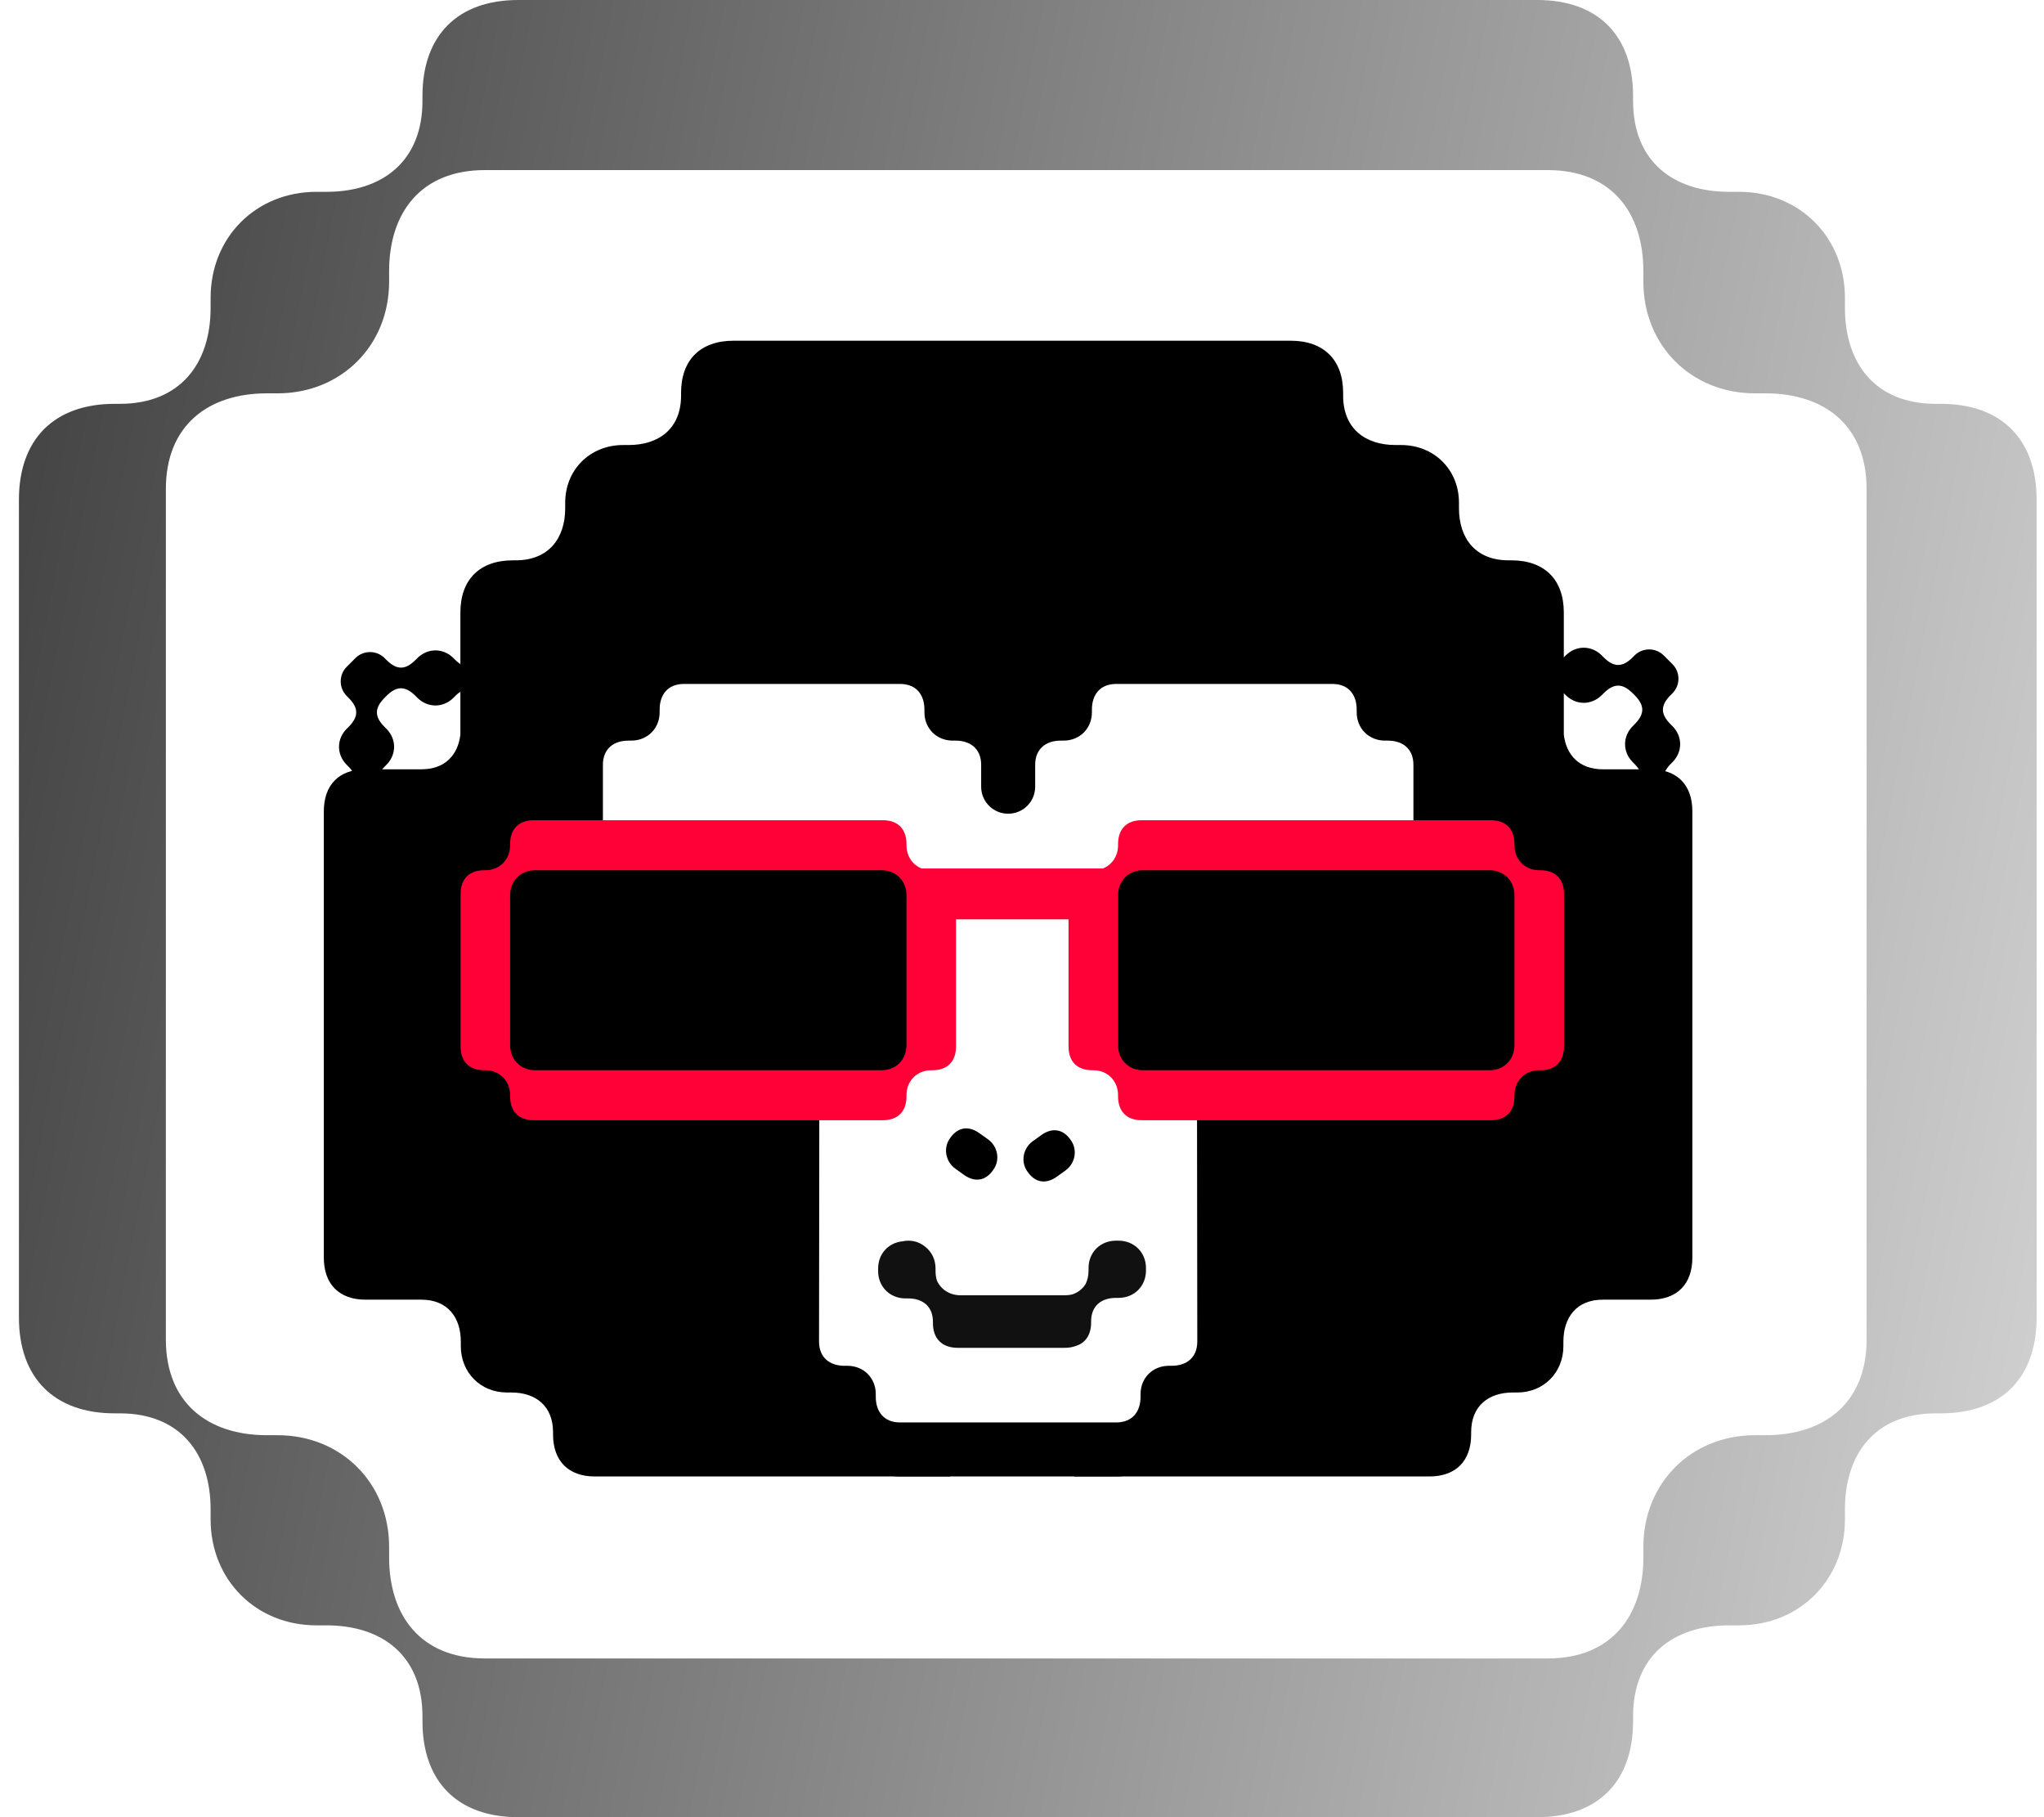
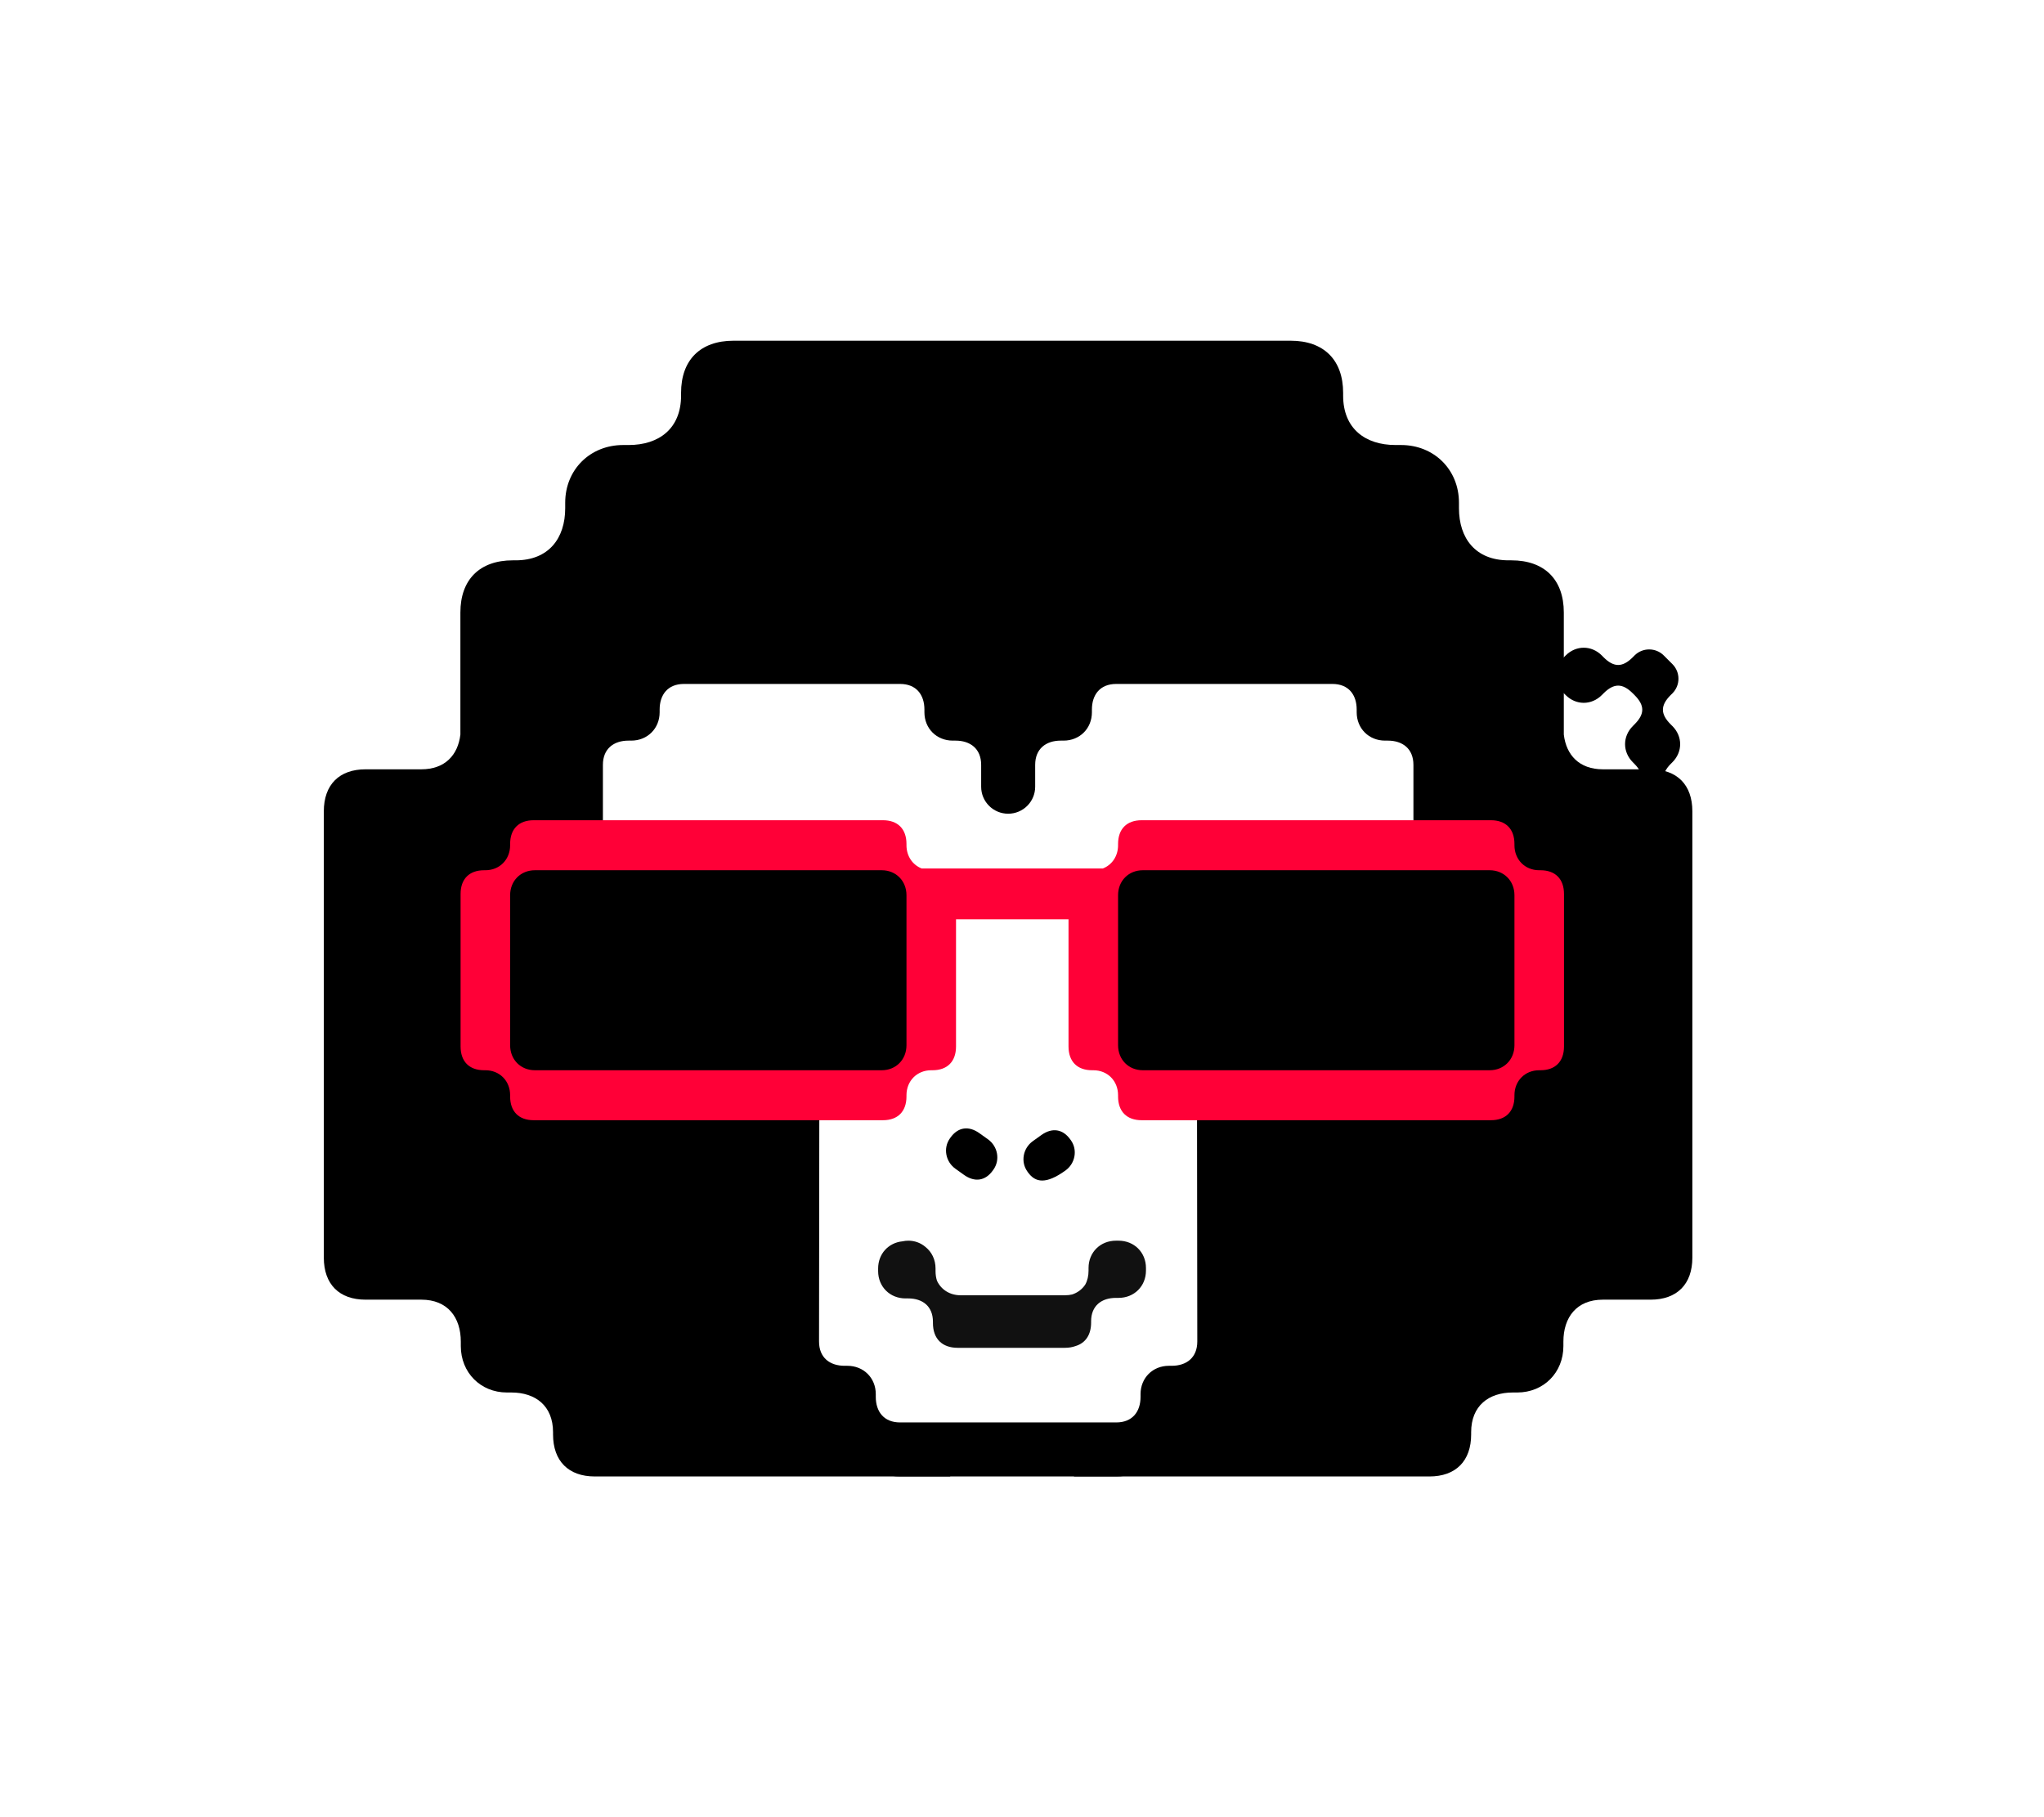
<svg xmlns="http://www.w3.org/2000/svg" width="54" height="48" viewBox="0 0 54 48" fill="none">
-   <path fill-rule="evenodd" clip-rule="evenodd" d="M43.144 45.467V45.333C43.144 43.733 44.21 42.933 45.676 42.933H45.943C47.542 42.933 48.741 41.733 48.741 40.133V39.867C48.741 38.4 49.541 37.333 51.14 37.333H51.273C52.872 37.333 53.805 36.4 53.805 34.8V13.2C53.805 11.6 52.872 10.667 51.273 10.667H51.14C49.541 10.667 48.741 9.6 48.741 8.133V7.867C48.741 6.267 47.542 5.067 45.943 5.067H45.676C44.21 5.067 43.144 4.267 43.144 2.667V2.533C43.144 0.933 42.211 0 40.612 0H13.693C12.094 0 11.161 0.933 11.161 2.533V2.667C11.161 4.267 10.095 5.067 8.629 5.067H8.362C6.763 5.067 5.564 6.267 5.564 7.867V8.133C5.564 9.6 4.764 10.667 3.165 10.667H3.032C1.433 10.667 0.5 11.6 0.5 13.2L0.5 34.8C0.5 36.4 1.433 37.333 3.032 37.333H3.165C4.764 37.333 5.564 38.4 5.564 39.867V40.133C5.564 41.733 6.763 42.933 8.362 42.933H8.629C10.095 42.933 11.161 43.733 11.161 45.333V45.467C11.161 47.067 12.094 48 13.693 48H40.612C42.211 48 43.144 47.067 43.144 45.467ZM43.416 41.139C43.416 42.684 42.574 43.807 40.889 43.807H12.807C11.122 43.807 10.28 42.684 10.28 41.139V40.859C10.28 39.174 9.016 37.91 7.331 37.91H7.05C5.506 37.91 4.382 37.068 4.382 35.383L4.382 12.917C4.382 11.232 5.506 10.39 7.05 10.39H7.331C9.016 10.39 10.28 9.126 10.28 7.441V7.161C10.28 5.616 11.122 4.493 12.807 4.493L40.889 4.493C42.574 4.493 43.416 5.616 43.416 7.161V7.441C43.416 9.126 44.68 10.39 46.365 10.39H46.645C48.19 10.39 49.313 11.232 49.313 12.917V35.383C49.313 37.068 48.19 37.91 46.645 37.91H46.365C44.68 37.91 43.416 39.174 43.416 40.859V41.139Z" fill="url(#paint0_linear_7159_97212)" />
  <path d="M12.163 16.179L12.163 19.403C12.099 19.945 11.755 20.321 11.13 20.321H9.657C8.961 20.321 8.555 20.729 8.555 21.43V33.221C8.555 33.921 8.961 34.33 9.657 34.33H11.13C11.826 34.33 12.174 34.797 12.174 35.439V35.556C12.174 36.256 12.696 36.782 13.392 36.782H13.508C14.146 36.782 14.611 37.132 14.611 37.832V37.891C14.611 38.591 15.017 39 15.713 39H25.111L24.05 38.221L22.21 36.782L20.866 35.439V30.297L17.47 29.943L15.206 27.538V25.344L14.695 23.887L15.276 23.788V20.038L15.793 19.517L16.833 19.095L17.409 18.08L17.993 17.632L23.979 17.632L26.738 20.533L29.498 17.632L35.484 17.632L36.399 18.663L36.644 19.095L36.86 19.182L38.059 20.533V23.788H38.271V25.981L37.139 28.387L35.3 30.297H32.611V35.439L31.267 36.782L29.427 38.221L28.366 39H37.764C38.46 39 38.866 38.591 38.866 37.891V37.832C38.866 37.132 39.33 36.782 39.968 36.782H40.084C40.781 36.782 41.303 36.256 41.303 35.556V35.439C41.303 34.797 41.651 34.33 42.347 34.33H43.608C44.304 34.33 44.71 33.921 44.71 33.221V21.43C44.71 20.729 44.304 20.321 43.608 20.321H42.347C41.722 20.321 41.378 19.945 41.314 19.403V16.179C41.314 15.309 40.804 14.801 39.929 14.801H39.856C38.982 14.801 38.544 14.221 38.544 13.423V13.278C38.544 12.408 37.889 11.755 37.014 11.755H36.868C36.067 11.755 35.484 11.32 35.484 10.45V10.378C35.484 9.508 34.974 9 34.099 9L19.378 9C18.503 9 17.993 9.508 17.993 10.378V10.45C17.993 11.32 17.41 11.755 16.609 11.755H16.463C15.588 11.755 14.932 12.408 14.932 13.278V13.423C14.932 14.221 14.495 14.801 13.621 14.801H13.548C12.673 14.801 12.163 15.309 12.163 16.179Z" fill="black" />
-   <path d="M14.71 18.385C14.983 18.658 14.983 18.976 14.71 19.249L14.664 19.295C14.391 19.568 14.073 19.568 13.8 19.295L12.868 18.362C12.595 18.09 12.277 18.135 12.026 18.385L11.981 18.431C11.708 18.703 11.299 18.703 11.026 18.431L10.98 18.385C10.707 18.112 10.48 18.112 10.207 18.385L10.162 18.431C9.889 18.703 9.889 18.931 10.162 19.204L10.207 19.249C10.48 19.522 10.48 19.931 10.207 20.204L10.162 20.25C9.912 20.5 9.866 20.818 10.139 21.091L11.071 22.024C11.344 22.296 11.344 22.615 11.071 22.888L11.026 22.933C10.753 23.206 10.435 23.206 10.162 22.933L9.207 21.978C8.934 21.705 8.934 21.387 9.207 21.114L9.229 21.091C9.502 20.818 9.457 20.5 9.207 20.25L9.161 20.204C8.888 19.931 8.888 19.522 9.161 19.249L9.207 19.204C9.479 18.931 9.479 18.703 9.207 18.431L9.161 18.385C8.948 18.172 8.948 17.825 9.161 17.612L9.389 17.384C9.602 17.171 9.948 17.171 10.162 17.384L10.207 17.43C10.48 17.703 10.707 17.703 10.98 17.43L11.026 17.384C11.299 17.112 11.708 17.112 11.981 17.384L12.026 17.43C12.277 17.68 12.595 17.726 12.868 17.453L12.89 17.43C13.163 17.157 13.482 17.157 13.755 17.43L14.71 18.385Z" fill="black" />
  <path d="M38.634 18.315C38.361 18.588 38.361 18.906 38.634 19.179L38.679 19.224C38.952 19.497 39.271 19.497 39.544 19.224L40.476 18.292C40.749 18.019 41.067 18.065 41.317 18.315L41.363 18.36C41.636 18.633 42.045 18.633 42.318 18.36L42.363 18.315C42.636 18.042 42.864 18.042 43.137 18.315L43.182 18.36C43.455 18.633 43.455 18.861 43.182 19.133L43.137 19.179C42.864 19.452 42.864 19.861 43.137 20.134L43.182 20.18C43.432 20.43 43.478 20.748 43.205 21.021L42.273 21.953C42 22.226 42 22.544 42.273 22.817L42.318 22.863C42.591 23.136 42.909 23.136 43.182 22.863L44.137 21.908C44.41 21.635 44.41 21.317 44.137 21.044L44.114 21.021C43.842 20.748 43.887 20.43 44.137 20.18L44.183 20.134C44.456 19.861 44.456 19.452 44.183 19.179L44.137 19.133C43.864 18.861 43.864 18.633 44.137 18.36L44.183 18.315C44.396 18.101 44.396 17.755 44.183 17.542L43.955 17.314C43.742 17.101 43.396 17.101 43.182 17.314L43.137 17.36C42.864 17.633 42.636 17.633 42.363 17.36L42.318 17.314C42.045 17.041 41.636 17.041 41.363 17.314L41.317 17.36C41.067 17.61 40.749 17.655 40.476 17.382L40.453 17.36C40.18 17.087 39.862 17.087 39.589 17.36L38.634 18.315Z" fill="black" />
  <path d="M24.753 33.828C24.859 34.062 25.092 34.214 25.378 34.214H28.137C28.206 34.214 28.27 34.206 28.327 34.192C28.471 34.145 28.591 34.053 28.671 33.932C28.729 33.828 28.758 33.702 28.758 33.562V33.493C28.758 33.081 29.068 32.772 29.482 32.772H29.55C29.964 32.772 30.275 33.081 30.275 33.493V33.562C30.275 33.974 29.964 34.283 29.55 34.283H29.482C29.102 34.283 28.826 34.489 28.826 34.901V34.935C28.826 35.259 28.677 35.477 28.413 35.556C28.331 35.586 28.236 35.602 28.13 35.602H25.302C24.889 35.602 24.647 35.361 24.647 34.949V34.915C24.647 34.502 24.372 34.297 23.992 34.297H23.923C23.509 34.297 23.199 33.987 23.199 33.575V33.507C23.199 33.121 23.47 32.826 23.843 32.789C23.893 32.778 23.945 32.772 23.999 32.772C24.171 32.772 24.329 32.834 24.45 32.938C24.614 33.068 24.716 33.27 24.716 33.507V33.575C24.716 33.666 24.728 33.751 24.753 33.828Z" fill="#111111" />
  <path d="M26.229 30.918L26.246 30.894C26.426 30.642 26.363 30.282 26.101 30.094L25.875 29.933C25.591 29.73 25.309 29.772 25.111 30.048L25.095 30.071C24.915 30.323 24.978 30.683 25.24 30.871L25.465 31.032C25.75 31.236 26.032 31.194 26.229 30.918Z" fill="black" />
-   <path d="M27.157 30.966L27.141 30.943C26.961 30.691 27.024 30.331 27.286 30.143L27.511 29.982C27.796 29.778 28.078 29.821 28.275 30.097L28.292 30.12C28.472 30.372 28.409 30.732 28.146 30.92L27.921 31.081C27.637 31.285 27.355 31.242 27.157 30.966Z" fill="black" />
+   <path d="M27.157 30.966L27.141 30.943C26.961 30.691 27.024 30.331 27.286 30.143L27.511 29.982C27.796 29.778 28.078 29.821 28.275 30.097L28.292 30.12C28.472 30.372 28.409 30.732 28.146 30.92C27.637 31.285 27.355 31.242 27.157 30.966Z" fill="black" />
  <path fill-rule="evenodd" clip-rule="evenodd" d="M15.178 19.491H15.214C15.642 19.491 15.856 19.206 15.856 18.814V18.743C15.856 18.316 16.177 17.995 16.606 17.995H16.677C17.07 17.995 17.355 17.781 17.355 17.353V17.318C17.355 16.89 17.605 16.641 18.033 16.641H23.815C24.243 16.641 24.493 16.89 24.493 17.318V17.353C24.493 17.781 24.779 17.995 25.171 17.995H25.242C25.671 17.995 25.992 18.316 25.992 18.743V18.814C25.992 19.206 26.206 19.491 26.634 19.491C27.063 19.491 27.277 19.206 27.277 18.814V18.743C27.277 18.316 27.598 17.995 28.026 17.995H28.098C28.49 17.995 28.776 17.781 28.776 17.353V17.318C28.776 16.89 29.026 16.641 29.454 16.641H35.235C35.664 16.641 35.913 16.89 35.913 17.318V17.353C35.913 17.781 36.199 17.995 36.592 17.995H36.663C37.091 17.995 37.412 18.316 37.412 18.743V18.814C37.412 19.206 37.627 19.491 38.055 19.491H38.09C38.519 19.491 38.769 19.741 38.769 20.169V27.367C38.769 27.795 38.519 28.044 38.09 28.044H38.055C37.627 28.044 37.412 28.329 37.412 28.721V28.793C37.412 29.22 37.091 29.541 36.663 29.541H36.592C36.199 29.541 35.913 29.755 35.913 30.182V30.218C35.913 30.646 35.664 30.895 35.235 30.895H33.058V35.471C33.058 35.898 32.809 36.148 32.38 36.148H32.344C31.916 36.148 31.702 36.433 31.702 36.825V36.896C31.702 37.324 31.381 37.645 30.953 37.645H30.881C30.489 37.645 30.203 37.858 30.203 38.286V38.322C30.203 38.749 29.953 38.999 29.525 38.999H23.744C23.315 38.999 23.065 38.749 23.065 38.322V38.286C23.065 37.858 22.78 37.645 22.387 37.645H22.316C21.888 37.645 21.566 37.324 21.566 36.896V36.825C21.566 36.433 21.352 36.148 20.924 36.148H20.888C20.46 36.148 20.21 35.898 20.21 35.471V30.895H18.033C17.605 30.895 17.355 30.646 17.355 30.218V30.182C17.355 29.755 17.07 29.541 16.677 29.541H16.606C16.177 29.541 15.856 29.22 15.856 28.793V28.721C15.856 28.329 15.642 28.044 15.214 28.044H15.178C14.75 28.044 14.5 27.795 14.5 27.367V20.169C14.5 19.741 14.75 19.491 15.178 19.491ZM21.645 29.47L21.638 35.435C21.638 35.863 21.923 36.077 22.316 36.077H22.387C22.816 36.077 23.137 36.397 23.137 36.825V36.896C23.137 37.288 23.351 37.573 23.779 37.573H29.489C29.918 37.573 30.132 37.288 30.132 36.896V36.825C30.132 36.397 30.453 36.077 30.881 36.077H30.953C31.345 36.077 31.631 35.863 31.631 35.435L31.624 29.47H35.2C35.628 29.47 35.842 29.185 35.842 28.793V28.721C35.842 28.294 36.163 27.973 36.592 27.973H36.663C37.056 27.973 37.341 27.759 37.341 27.331V20.204C37.341 19.777 37.056 19.563 36.663 19.563H36.592C36.163 19.563 35.842 19.242 35.842 18.814V18.743C35.842 18.351 35.628 18.066 35.2 18.066H29.489C29.061 18.066 28.847 18.351 28.847 18.743V18.814C28.847 19.242 28.526 19.563 28.098 19.563H28.026C27.634 19.563 27.348 19.777 27.348 20.204V20.782C27.348 21.175 27.029 21.494 26.634 21.494C26.24 21.494 25.921 21.175 25.921 20.782V20.204C25.921 19.777 25.635 19.563 25.242 19.563H25.171C24.743 19.563 24.422 19.242 24.422 18.814V18.743C24.422 18.351 24.207 18.066 23.779 18.066H18.069C17.641 18.066 17.427 18.351 17.427 18.743V18.814C17.427 19.242 17.105 19.563 16.677 19.563H16.606C16.213 19.563 15.928 19.777 15.928 20.204V27.331C15.928 27.759 16.213 27.973 16.606 27.973H16.677C17.105 27.973 17.427 28.294 17.427 28.721V28.793C17.427 29.185 17.641 29.47 18.069 29.47H21.645Z" fill="black" />
  <rect x="29.148" y="22.867" width="10.967" height="5.519" rx="0.86" fill="black" />
  <rect x="13.16" y="22.867" width="10.967" height="5.519" fill="black" />
  <path fill-rule="evenodd" clip-rule="evenodd" d="M23.948 28.963C23.948 29.359 23.719 29.59 23.327 29.59H14.099C13.706 29.59 13.477 29.359 13.477 28.963V28.93C13.477 28.55 13.199 28.27 12.822 28.27H12.79C12.397 28.27 12.168 28.039 12.168 27.642V23.614C12.168 23.218 12.397 22.987 12.79 22.987H12.822C13.199 22.987 13.477 22.706 13.477 22.326V22.293C13.477 21.897 13.706 21.666 14.099 21.666H23.327C23.719 21.666 23.948 21.897 23.948 22.293V22.326C23.948 22.614 24.108 22.844 24.348 22.94H29.138C29.379 22.844 29.538 22.614 29.538 22.326V22.293C29.538 21.897 29.767 21.666 30.16 21.666H39.388C39.781 21.666 40.01 21.897 40.01 22.293V22.326C40.01 22.706 40.288 22.987 40.664 22.987H40.697C41.09 22.987 41.319 23.218 41.319 23.614V27.642C41.319 28.039 41.09 28.27 40.697 28.27H40.664C40.288 28.27 40.01 28.55 40.01 28.93V28.963C40.01 29.359 39.781 29.59 39.388 29.59H30.16C29.767 29.59 29.538 29.359 29.538 28.963V28.93C29.538 28.55 29.26 28.27 28.884 28.27H28.851C28.458 28.27 28.229 28.039 28.229 27.642V24.284H25.257V27.642C25.257 28.039 25.028 28.27 24.636 28.27H24.603C24.227 28.27 23.948 28.55 23.948 28.93V28.963ZM23.294 28.27C23.67 28.27 23.948 27.989 23.948 27.609V23.647C23.948 23.267 23.67 22.987 23.294 22.987H14.131C13.755 22.987 13.477 23.267 13.477 23.647V27.609C13.477 27.989 13.755 28.27 14.131 28.27H23.294ZM39.355 28.27C39.731 28.27 40.01 27.989 40.01 27.609V23.647C40.01 23.267 39.731 22.987 39.355 22.987H30.192C29.816 22.987 29.538 23.267 29.538 23.647V27.609C29.538 27.989 29.816 28.27 30.192 28.27H39.355Z" fill="#FF0037" />
  <defs>
    <linearGradient id="paint0_linear_7159_97212" x1="-9.5" y1="-9.5" x2="63.904" y2="4.854" gradientUnits="userSpaceOnUse">
      <stop stop-color="#232323" />
      <stop offset="1" stop-color="#D8D8D8" />
    </linearGradient>
  </defs>
</svg>